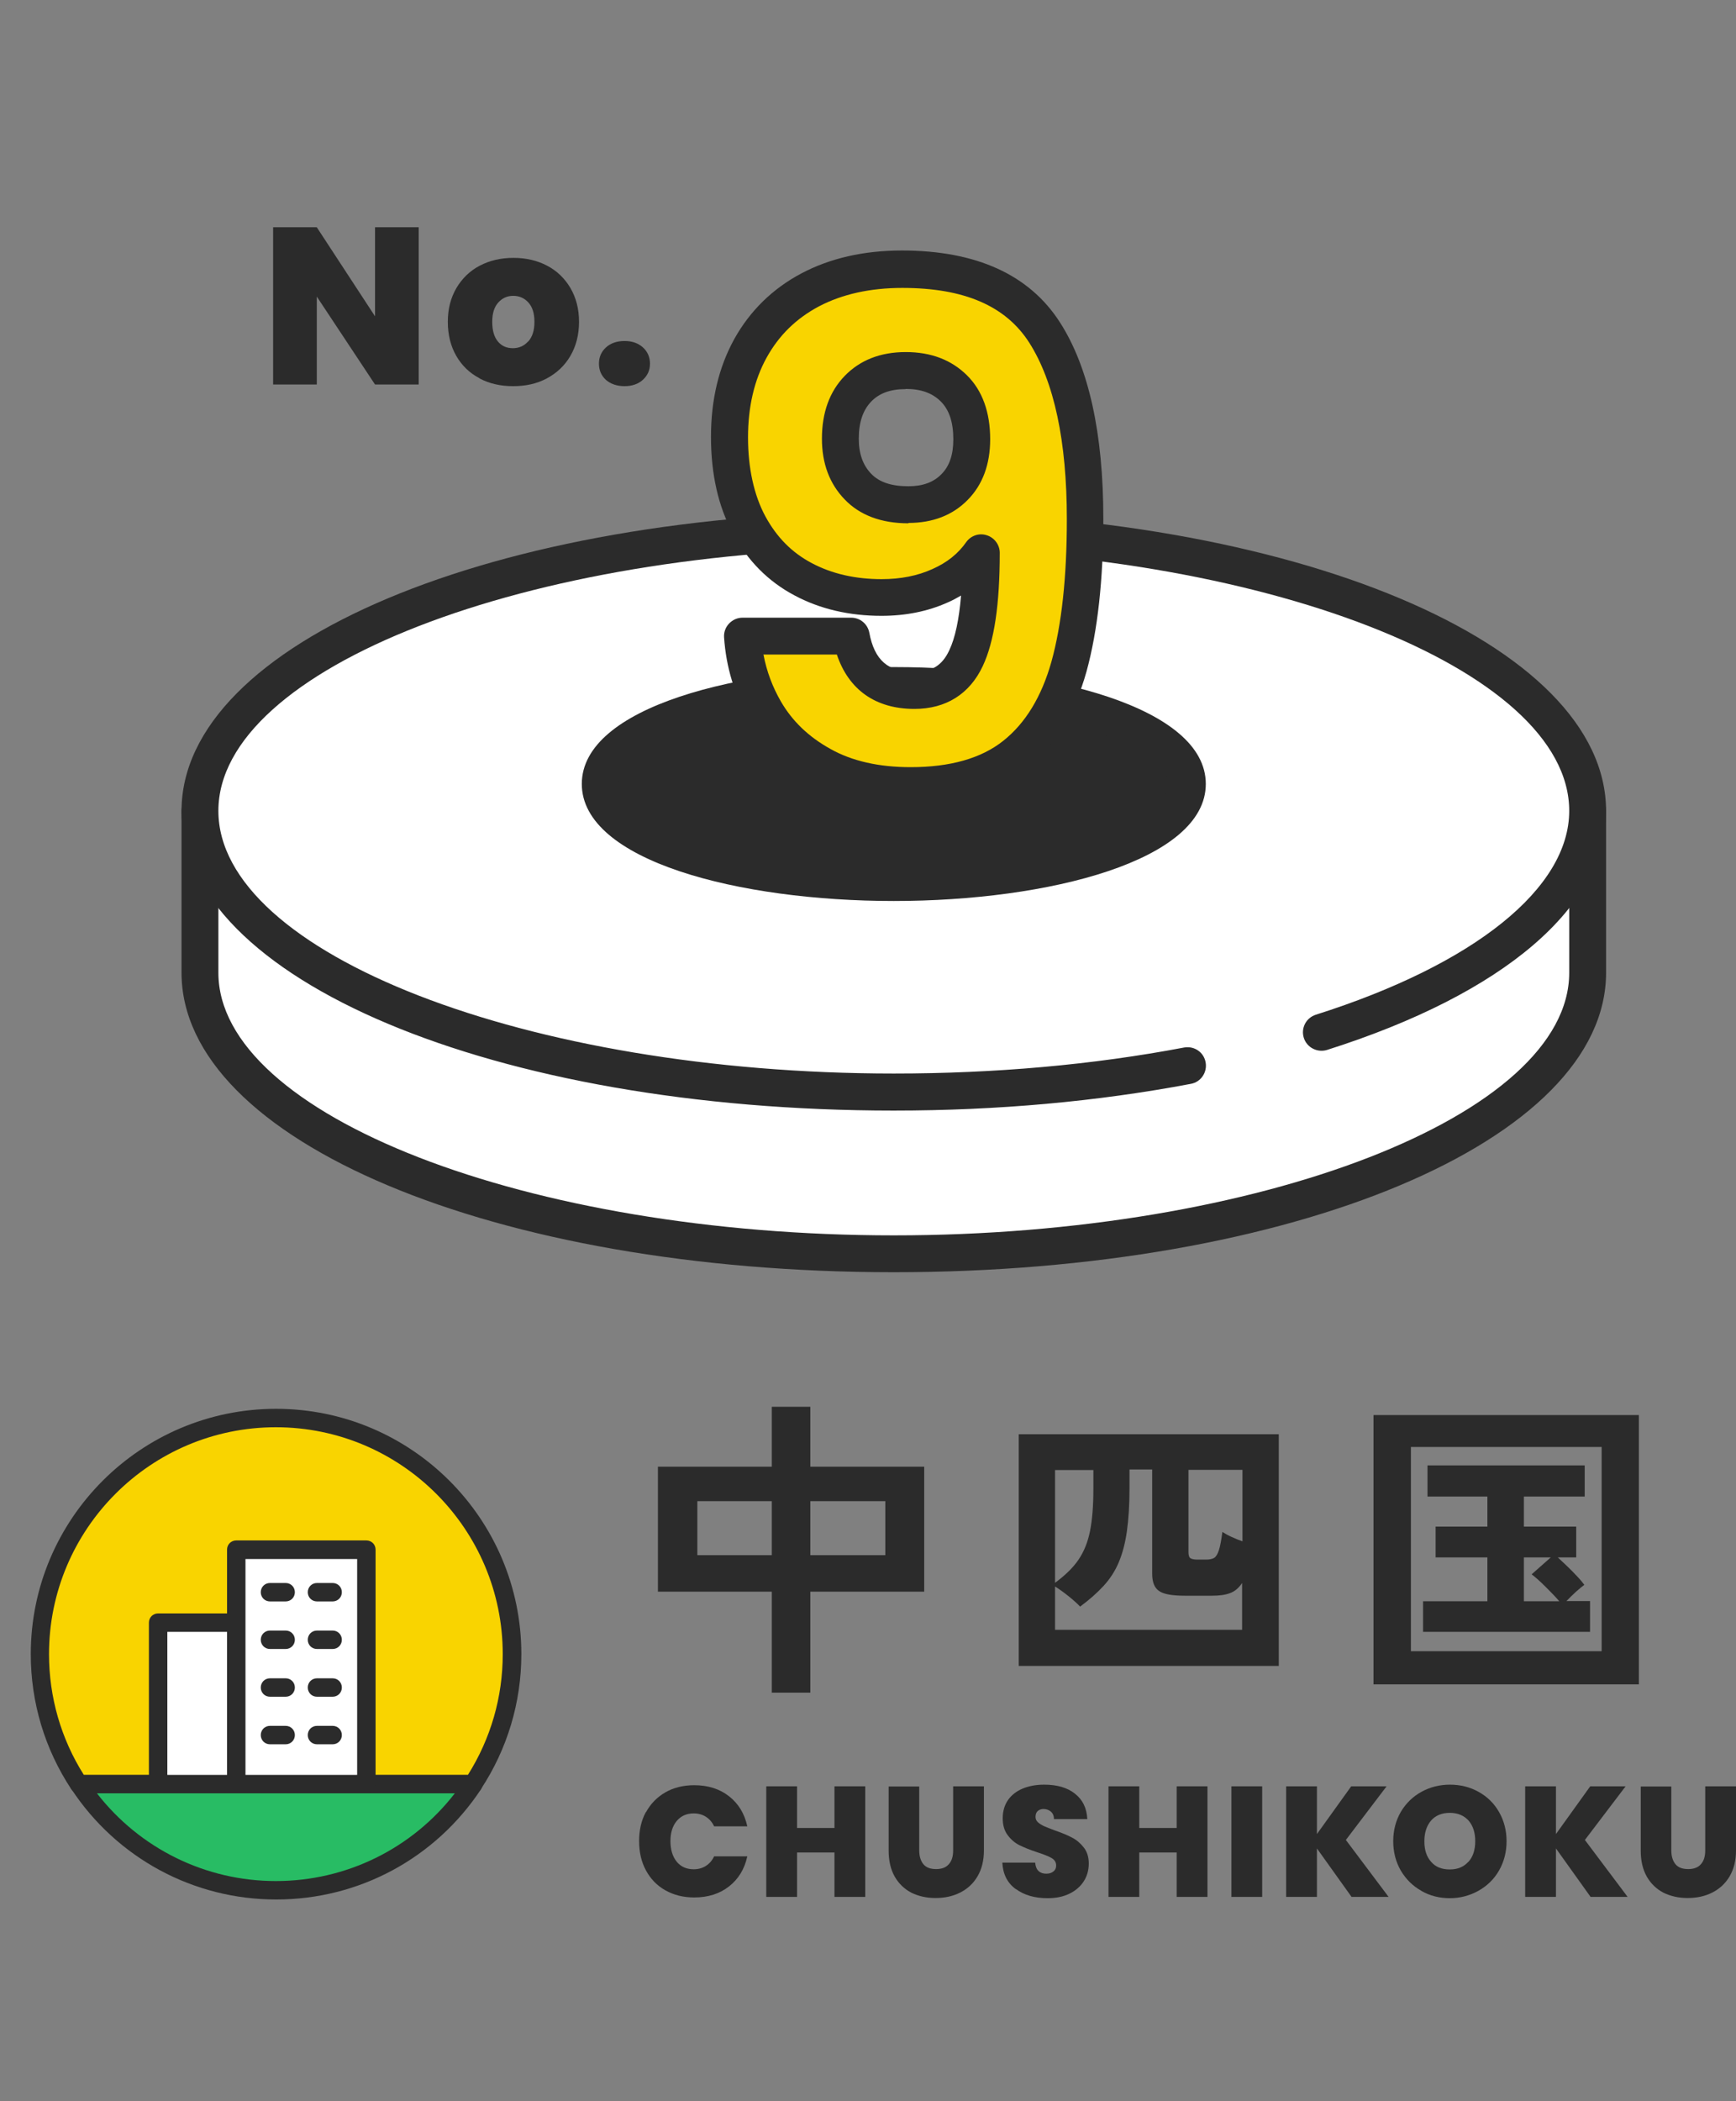
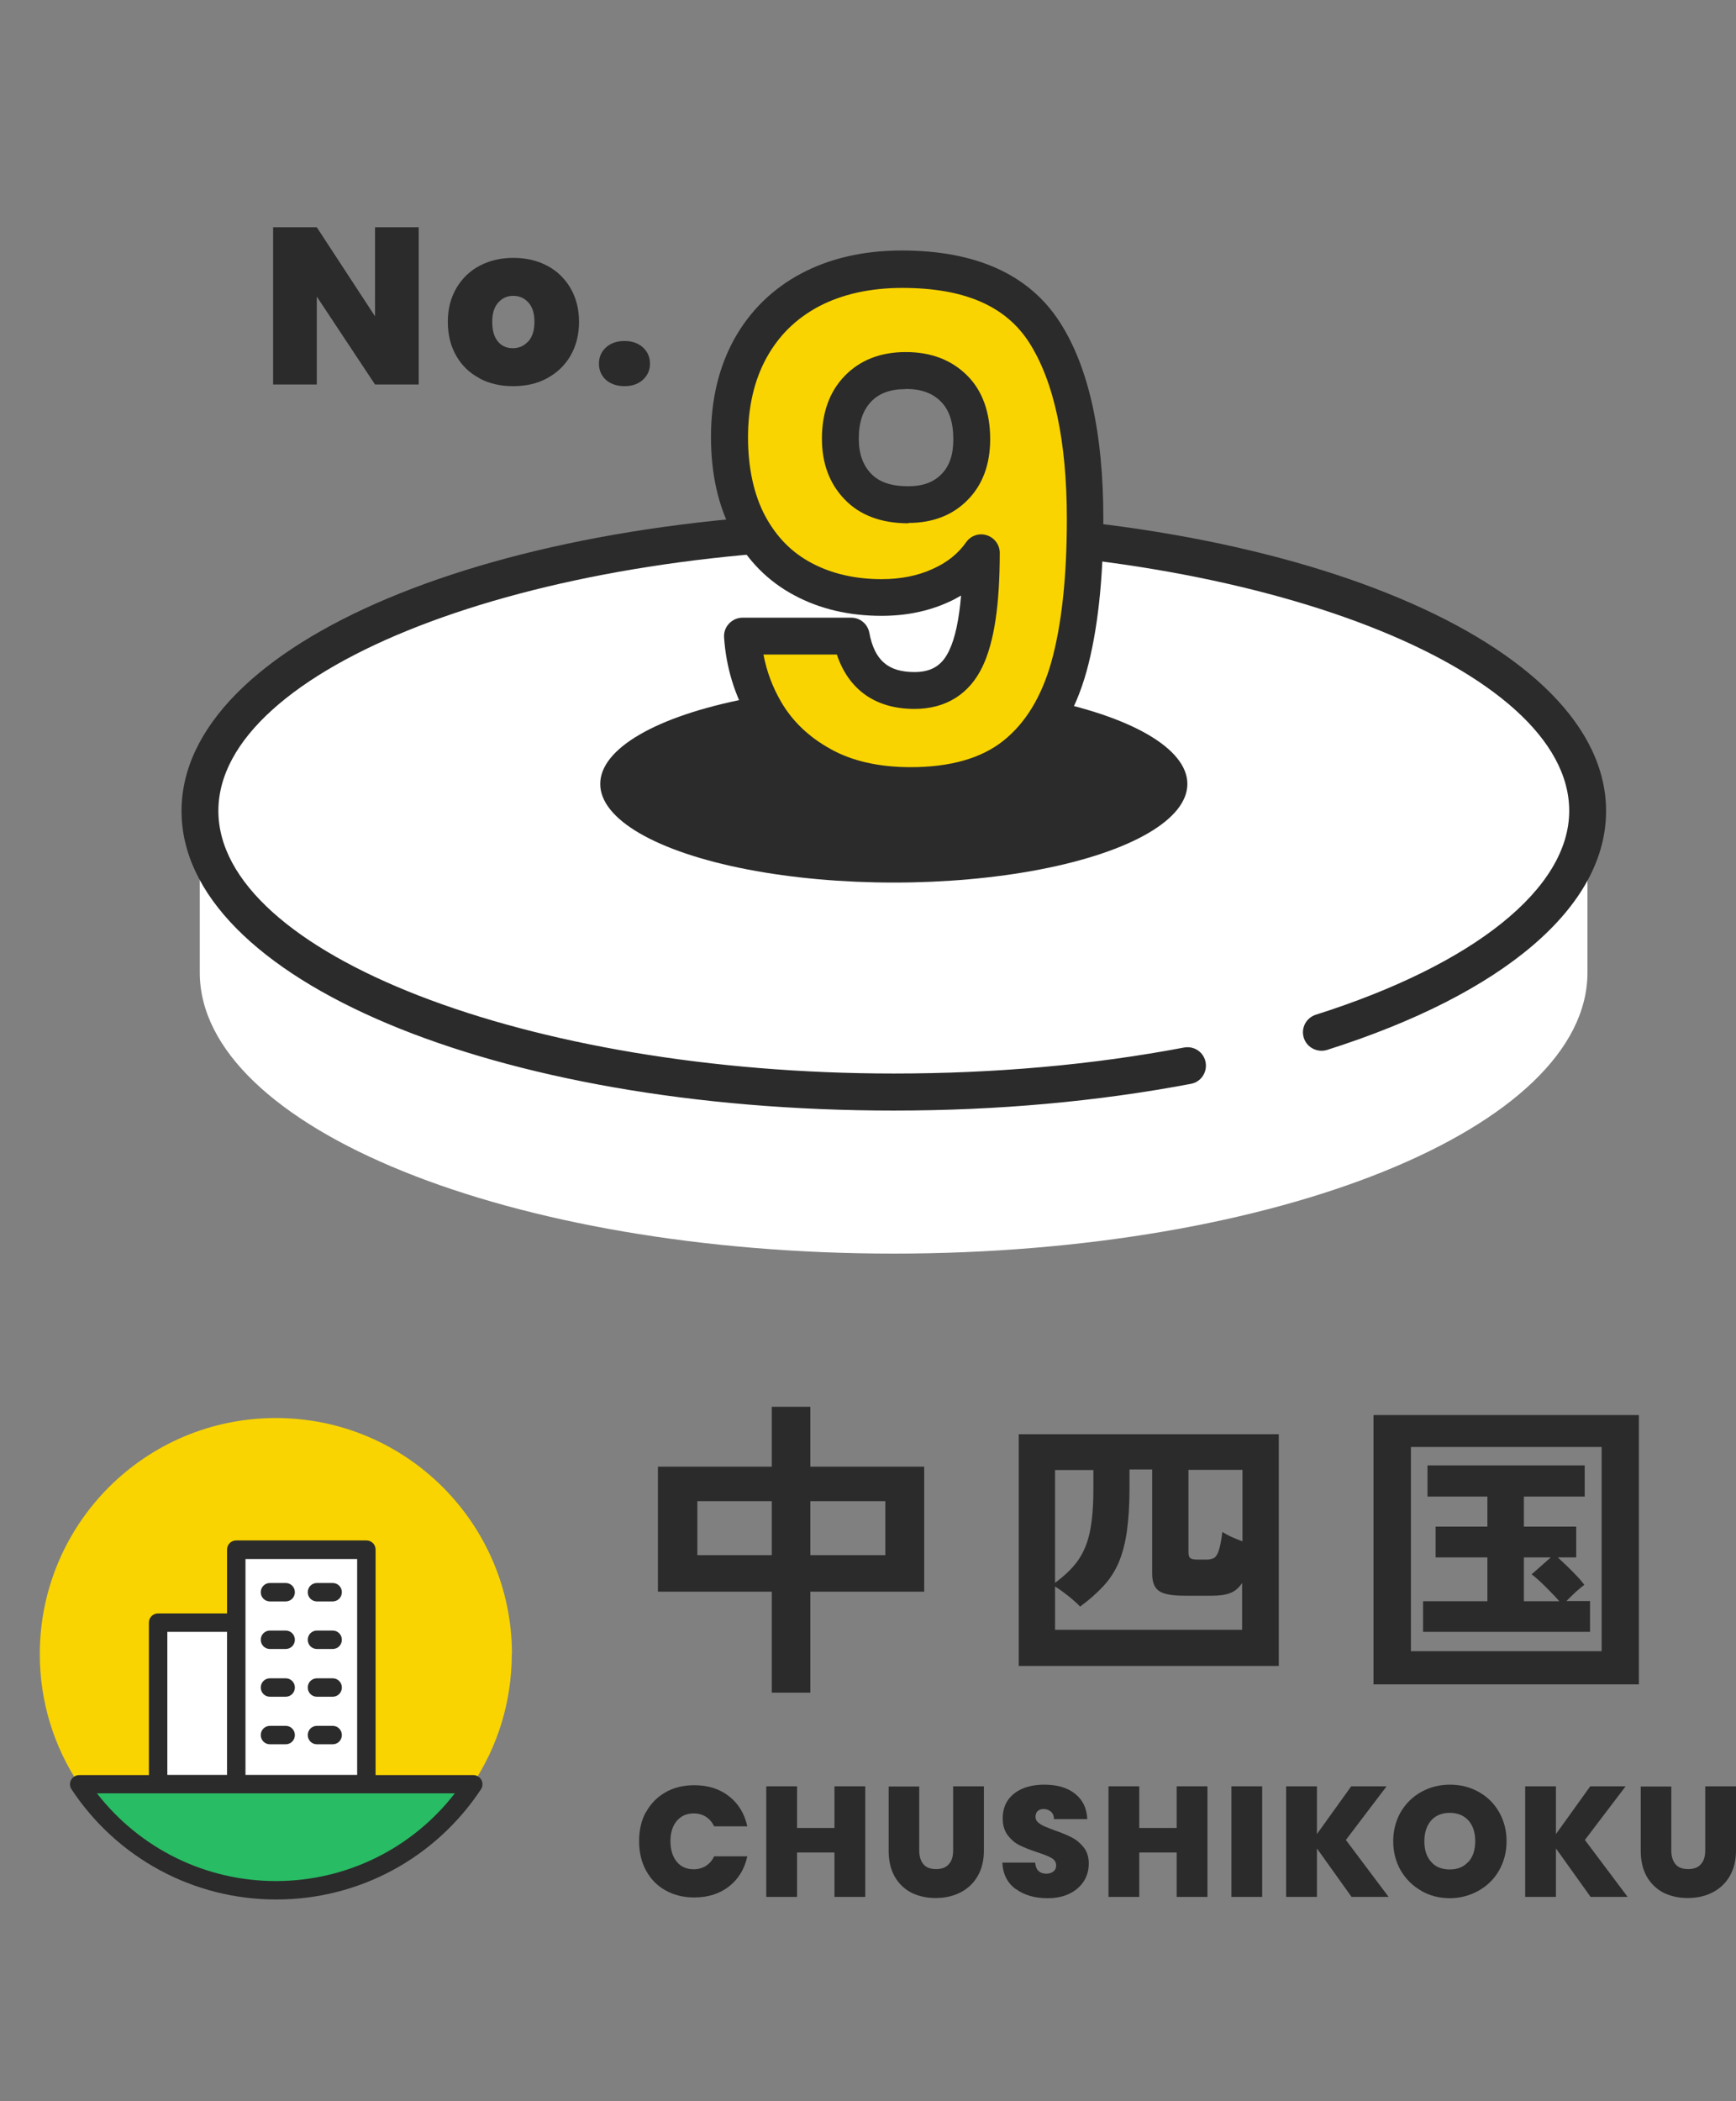
<svg xmlns="http://www.w3.org/2000/svg" viewBox="0 0 94.2 114">
  <rect x="0" y="0" width="94.2" height="114" fill="#808080" stroke="none" />
  <path d="m0 0h94v114h-94z" fill="none" />
  <path d="m86.14 44v8.76c0 8.42-16.85 15.25-37.65 15.25s-37.65-6.83-37.65-15.25v-8.76" fill="#fff" />
-   <path d="m48.5 69.02c-21.67 0-38.65-7.14-38.65-16.25v-8.76c0-.55.45-1 1-1s1 .45 1 1v8.76c0 7.72 16.78 14.25 36.65 14.25s36.65-6.52 36.65-14.25v-8.76c0-.55.45-1 1-1s1 .45 1 1v8.76c0 9.11-16.98 16.25-38.65 16.25z" fill="#2b2b2b" />
  <path d="m64.43 57.82c-4.84.92-10.24 1.43-15.93 1.43-20.79 0-37.65-6.83-37.65-15.25s16.85-15.25 37.65-15.25 37.65 6.83 37.65 15.25c0 4.88-5.65 9.22-14.44 12.01" fill="#fff" />
  <path d="m48.5 60.25c-21.67 0-38.65-7.14-38.65-16.25s16.98-16.25 38.65-16.25 38.65 7.14 38.65 16.25c0 5.18-5.52 9.91-15.14 12.96-.52.16-1.09-.12-1.26-.65s.12-1.09.65-1.26c8.61-2.73 13.75-6.86 13.75-11.06 0-7.72-16.78-14.25-36.65-14.25s-36.65 6.52-36.65 14.25 16.78 14.25 36.65 14.25c5.5 0 10.8-.47 15.75-1.41.55-.1 1.07.25 1.17.8.1.54-.25 1.07-.8 1.17-5.07.96-10.49 1.45-16.12 1.45z" fill="#2b2b2b" />
  <ellipse cx="48.5" cy="42.53" fill="#2b2b2b" rx="15.93" ry="5.35" />
-   <path d="m48.5 48.88c-8.41 0-16.93-2.18-16.93-6.35s8.52-6.34 16.93-6.34 16.93 2.18 16.93 6.34-8.52 6.35-16.93 6.35zm0-10.69c-9.11 0-14.93 2.57-14.93 4.34s5.82 4.35 14.93 4.35 14.93-2.57 14.93-4.35-5.82-4.34-14.93-4.34z" fill="#2b2b2b" />
  <path d="m49.63 37.47c1.32 0 2.25-.58 2.8-1.75s.82-3.07.82-5.71c-.55.77-1.29 1.37-2.24 1.79s-2 .63-3.17.63c-1.59 0-3.01-.33-4.26-.99s-2.22-1.64-2.93-2.95-1.06-2.89-1.06-4.76.38-3.45 1.14-4.82 1.84-2.43 3.25-3.17c1.41-.75 3.07-1.12 4.98-1.12 3.68 0 6.26 1.15 7.73 3.43 1.47 2.29 2.2 5.66 2.2 10.12 0 3.24-.29 5.91-.88 8.01-.58 2.1-1.57 3.7-2.95 4.8-1.38 1.09-3.27 1.64-5.66 1.64-1.89 0-3.5-.37-4.83-1.12s-2.35-1.73-3.06-2.95-1.11-2.56-1.21-4.03h5.9c.37 1.97 1.52 2.95 3.43 2.95zm2.16-11.03c.62-.63.93-1.5.93-2.59 0-1.2-.32-2.12-.97-2.76-.65-.65-1.52-.97-2.61-.97s-1.96.33-2.59.99-.95 1.56-.95 2.71c0 1.07.32 1.93.95 2.59s1.55.99 2.74.99c1.04 0 1.88-.32 2.5-.95z" fill="#f9d400" />
  <g fill="#2b2b2b">
    <path d="m49.4 43.62c-2.06 0-3.85-.42-5.32-1.25-1.48-.83-2.64-1.95-3.44-3.32-.78-1.35-1.24-2.85-1.35-4.47-.02-.28.08-.55.27-.75s.45-.32.73-.32h5.9c.48 0 .89.34.98.81.28 1.5 1.02 2.14 2.45 2.14.93 0 1.51-.36 1.89-1.18.32-.67.53-1.67.64-2.97-.24.14-.48.27-.74.38-1.07.48-2.27.72-3.58.72-1.75 0-3.34-.37-4.72-1.11-1.42-.75-2.54-1.88-3.34-3.36-.79-1.45-1.19-3.21-1.19-5.24s.43-3.79 1.26-5.3c.85-1.53 2.08-2.74 3.65-3.57 1.55-.82 3.38-1.24 5.45-1.24 4.03 0 6.91 1.31 8.57 3.89 1.57 2.44 2.36 6.03 2.36 10.66 0 3.31-.31 6.09-.91 8.28-.64 2.3-1.75 4.09-3.29 5.31-1.56 1.23-3.67 1.86-6.28 1.86zm-7.97-8.1c.17.9.49 1.75.94 2.53.62 1.07 1.5 1.92 2.69 2.58 1.17.66 2.64.99 4.35.99 2.15 0 3.84-.48 5.03-1.43 1.21-.96 2.08-2.4 2.61-4.28.56-2.01.84-4.61.84-7.74 0-4.24-.69-7.46-2.04-9.58-1.28-2-3.54-2.97-6.89-2.97-1.74 0-3.26.34-4.52 1-1.24.66-2.17 1.57-2.84 2.78s-1.01 2.67-1.01 4.33.32 3.13.94 4.28c.62 1.14 1.44 1.97 2.52 2.54 1.09.58 2.37.87 3.79.87 1.02 0 1.95-.18 2.76-.55.79-.35 1.39-.83 1.83-1.46.25-.35.7-.51 1.12-.37.41.13.7.52.7.95 0 2.81-.3 4.82-.92 6.14-.71 1.52-2 2.33-3.71 2.33-2.11 0-3.57-1.04-4.21-2.95h-3.99zm7.86-7.13c-1.47 0-2.64-.44-3.46-1.3-.82-.85-1.23-1.95-1.23-3.29 0-1.41.41-2.55 1.23-3.4.83-.86 1.94-1.3 3.32-1.3s2.48.43 3.32 1.26 1.26 2.01 1.26 3.47c0 1.36-.41 2.47-1.22 3.29-.81.83-1.9 1.25-3.21 1.25zm-.15-7.28c-.82 0-1.43.22-1.87.68-.45.47-.67 1.13-.67 2.01 0 .81.22 1.43.67 1.9.44.46 1.1.68 2.02.68.77 0 1.36-.21 1.79-.65.44-.44.65-1.06.65-1.89 0-.93-.22-1.6-.68-2.06s-1.08-.68-1.91-.68z" />
    <path d="m22.72 20.86h-2.37l-3.16-4.77v4.77h-2.37v-8.53h2.37l3.16 4.83v-4.83h2.37z" />
    <path d="m26.02 20.52c-.54-.28-.96-.69-1.26-1.21s-.46-1.14-.46-1.85.16-1.31.47-1.84c.31-.52.73-.93 1.27-1.21s1.14-.42 1.82-.42 1.28.14 1.82.42.96.69 1.27 1.21c.31.53.47 1.14.47 1.84s-.16 1.32-.47 1.85-.74.93-1.28 1.22-1.15.42-1.83.42-1.29-.14-1.82-.42zm2.65-2c.22-.25.33-.6.33-1.06s-.11-.81-.33-1.05-.49-.36-.82-.36-.59.12-.81.36-.33.59-.33 1.05.1.82.31 1.07.48.36.81.36.61-.12.83-.37z" />
    <path d="m32.88 20.61c-.25-.23-.38-.52-.38-.88s.13-.65.38-.88.59-.35 1.01-.35.74.12 1 .35c.25.23.38.53.38.88s-.13.64-.38.87-.59.35-1 .35-.76-.12-1.01-.34z" />
    <path d="m41.88 91.83v-5.48h-6.18v-6.78h6.18v-3.25h2.09v3.25h6.18v6.78h-6.18v5.48zm-4.04-7.46h4.04v-2.93h-4.04zm6.13 0h4.07v-2.93h-4.07z" />
    <path d="m55.28 90.38v-12.57h14.11v12.57zm1.97-1.96h10.15v-2.54c-.18.27-.4.46-.66.55-.26.1-.59.14-.99.14h-1.45c-.69 0-1.16-.08-1.41-.26-.25-.17-.37-.48-.37-.94v-5.65h-1.23v1.02c0 .9-.05 1.67-.14 2.32s-.24 1.21-.44 1.69-.48.91-.83 1.29-.77.75-1.27 1.12c-.15-.16-.35-.34-.61-.55s-.51-.39-.75-.54v2.33zm0-2.55c.54-.4.97-.81 1.27-1.25s.51-.96.63-1.57.18-1.37.18-2.28v-1.02h-2.08v6.13zm7.72-1.26h.48c.18 0 .32-.03.43-.09.1-.06.19-.2.26-.42.07-.21.13-.54.19-.99.14.09.3.18.5.27s.39.17.59.24v-3.88h-2.93v4.46c0 .17.03.28.1.33s.2.08.39.08z" />
    <path d="m74.53 91.38v-14.61h14.4v14.61zm2.03-1.8h10.35v-11.08h-10.35zm.66-1.04v-1.67h3.49v-2.38h-2.81v-1.67h2.81v-1.63h-3.25v-1.69h8.53v1.69h-3.3v1.63h2.84v1.67h-1c.15.14.32.3.52.49s.38.38.55.56.29.33.37.44c-.11.08-.27.21-.46.38-.19.18-.36.34-.51.5h1.28v1.67h-9.06zm5.47-1.67h1.92c-.2-.24-.46-.5-.76-.8s-.55-.52-.74-.66l1.04-.92h-1.46z" />
    <path d="m35.05 98.32c.25-.46.6-.82 1.05-1.08s.98-.39 1.57-.39c.75 0 1.38.2 1.89.6s.84.94.99 1.63h-1.8c-.11-.23-.26-.4-.45-.52s-.41-.18-.66-.18c-.39 0-.69.14-.92.41-.23.28-.34.64-.34 1.1s.12.84.34 1.11c.23.28.54.41.92.41.25 0 .47-.06.66-.18s.34-.29.45-.52h1.8c-.15.69-.48 1.23-.99 1.63s-1.14.6-1.89.6c-.59 0-1.11-.13-1.57-.39s-.8-.62-1.05-1.08-.37-.99-.37-1.59.12-1.12.37-1.58z" />
    <path d="m46.95 96.91v6h-1.67v-2.41h-2.03v2.41h-1.67v-6h1.67v2.26h2.03v-2.26z" />
    <path d="m49.88 96.91v3.48c0 .32.08.57.23.75s.38.26.69.26.54-.09.69-.27c.16-.18.23-.43.23-.74v-3.48h1.67v3.48c0 .55-.12 1.02-.35 1.41s-.55.68-.95.88-.84.29-1.33.29-.92-.1-1.31-.29c-.38-.2-.68-.49-.9-.87-.22-.39-.33-.86-.33-1.41v-3.48h1.66z" />
    <path d="m55.11 102.48c-.45-.33-.69-.81-.72-1.43h1.78c.02.21.08.36.19.46s.25.14.42.14c.15 0 .28-.04.38-.12s.15-.18.15-.32c0-.18-.08-.31-.25-.41s-.43-.2-.8-.32c-.39-.13-.71-.26-.95-.38s-.45-.3-.63-.54-.27-.54-.27-.92.1-.72.29-.99.46-.48.8-.62.73-.21 1.16-.21c.7 0 1.26.16 1.67.49.42.33.64.78.67 1.38h-1.81c0-.18-.06-.32-.17-.41s-.24-.14-.4-.14c-.12 0-.23.04-.31.11s-.12.18-.12.32c0 .11.04.21.13.29s.2.15.33.21.32.13.58.23c.38.13.69.26.94.39s.46.31.64.54.27.52.27.87-.09.68-.27.96-.44.51-.77.67c-.34.17-.74.25-1.2.25-.7 0-1.27-.17-1.72-.5z" />
    <path d="m65.52 96.91v6h-1.67v-2.41h-2.03v2.41h-1.67v-6h1.67v2.26h2.03v-2.26z" />
    <path d="m68.49 96.91v6h-1.67v-6z" />
    <path d="m73.34 102.91-1.88-2.63v2.63h-1.67v-6h1.67v2.59l1.86-2.59h1.92l-2.21 2.91 2.32 3.09h-2.02z" />
    <path d="m77.13 102.58c-.47-.26-.84-.63-1.12-1.1-.27-.47-.41-1-.41-1.59s.14-1.12.41-1.59c.28-.47.65-.83 1.12-1.09s.99-.39 1.55-.39 1.09.13 1.55.39c.47.26.84.62 1.11 1.09s.41 1 .41 1.59-.14 1.12-.41 1.59-.64.83-1.12 1.1c-.47.26-.99.4-1.55.4s-1.08-.13-1.55-.4zm2.55-1.57c.25-.28.37-.65.37-1.12s-.12-.85-.37-1.13c-.25-.27-.58-.41-1.01-.41s-.77.14-1.01.41c-.24.28-.37.65-.37 1.13s.12.84.37 1.12c.24.28.58.41 1.01.41s.76-.14 1.01-.42z" />
    <path d="m86.31 102.91-1.88-2.63v2.63h-1.67v-6h1.67v2.59l1.86-2.59h1.92l-2.21 2.91 2.32 3.09h-2.02z" />
    <path d="m90.69 96.91v3.48c0 .32.08.57.23.75s.38.26.69.26.54-.09.69-.27c.16-.18.23-.43.23-.74v-3.48h1.67v3.48c0 .55-.12 1.02-.35 1.41s-.55.68-.95.88-.84.29-1.33.29-.92-.1-1.31-.29c-.38-.2-.68-.49-.9-.87-.22-.39-.33-.86-.33-1.41v-3.48h1.66z" />
  </g>
  <path d="m27.78 89.74c0-7.07-5.73-12.81-12.81-12.81s-12.81 5.73-12.81 12.81c0 2.61.78 5.03 2.12 7.05h21.37c1.34-2.02 2.12-4.44 2.12-7.05z" fill="#f9d400" />
-   <path d="m25.66 97.29h-21.37c-.17 0-.32-.08-.42-.22-1.44-2.18-2.2-4.71-2.2-7.33 0-7.34 5.97-13.31 13.31-13.31s13.31 5.97 13.31 13.31c0 2.61-.76 5.15-2.2 7.33-.09.14-.25.22-.42.22zm-21.1-1h20.83c1.24-1.97 1.89-4.22 1.89-6.55 0-6.79-5.52-12.31-12.31-12.31s-12.31 5.52-12.31 12.31c0 2.33.65 4.59 1.89 6.55z" fill="#2b2b2b" />
  <path d="m4.29 96.79c2.29 3.47 6.22 5.76 10.69 5.76s8.4-2.29 10.69-5.76z" fill="#28bc64" />
-   <path d="m14.98 103.05c-4.48 0-8.63-2.24-11.1-5.98-.1-.15-.11-.35-.02-.51s.26-.26.44-.26h21.38c.18 0 .35.1.44.26s.08.36-.02.51c-2.48 3.75-6.63 5.98-11.1 5.98zm-9.72-5.76c2.33 3 5.89 4.76 9.71 4.76s7.39-1.76 9.71-4.76z" fill="#2b2b2b" />
+   <path d="m14.98 103.05c-4.48 0-8.63-2.24-11.1-5.98-.1-.15-.11-.35-.02-.51s.26-.26.44-.26h21.38c.18 0 .35.1.44.26s.08.36-.02.51c-2.48 3.75-6.63 5.98-11.1 5.98zm-9.72-5.76c2.33 3 5.89 4.76 9.71 4.76s7.39-1.76 9.71-4.76" fill="#2b2b2b" />
  <path d="m19.88 96.79h-7.06v-12.71h7.06zm-7.06-8.76h-4.24v8.76h4.24" fill="#fff" />
  <path d="m19.88 97.29h-11.3c-.28 0-.5-.22-.5-.5v-8.76c0-.28.22-.5.5-.5h3.74v-3.46c0-.28.22-.5.5-.5h7.06c.28 0 .5.22.5.5v12.71c0 .28-.22.5-.5.5zm-6.56-1h6.06v-11.71h-6.06zm-4.24 0h3.24v-7.76h-3.24z" fill="#2b2b2b" />
  <path d="m18.05 94.63h-.85c-.28 0-.5-.22-.5-.5s.22-.5.5-.5h.85c.28 0 .5.22.5.5s-.22.5-.5.5zm-2.55 0h-.85c-.28 0-.5-.22-.5-.5s.22-.5.5-.5h.85c.28 0 .5.22.5.5s-.22.5-.5.5zm2.55-2.58h-.85c-.28 0-.5-.22-.5-.5s.22-.5.5-.5h.85c.28 0 .5.22.5.5s-.22.5-.5.5zm-2.55 0h-.85c-.28 0-.5-.22-.5-.5s.22-.5.5-.5h.85c.28 0 .5.22.5.5s-.22.5-.5.5zm2.55-2.59h-.85c-.28 0-.5-.22-.5-.5s.22-.5.5-.5h.85c.28 0 .5.22.5.5s-.22.5-.5.5zm-2.55 0h-.85c-.28 0-.5-.22-.5-.5s.22-.5.5-.5h.85c.28 0 .5.22.5.5s-.22.5-.5.5zm2.55-2.58h-.85c-.28 0-.5-.22-.5-.5s.22-.5.5-.5h.85c.28 0 .5.22.5.5s-.22.5-.5.5zm-2.55 0h-.85c-.28 0-.5-.22-.5-.5s.22-.5.5-.5h.85c.28 0 .5.22.5.5s-.22.5-.5.5z" fill="#2b2b2b" />
</svg>